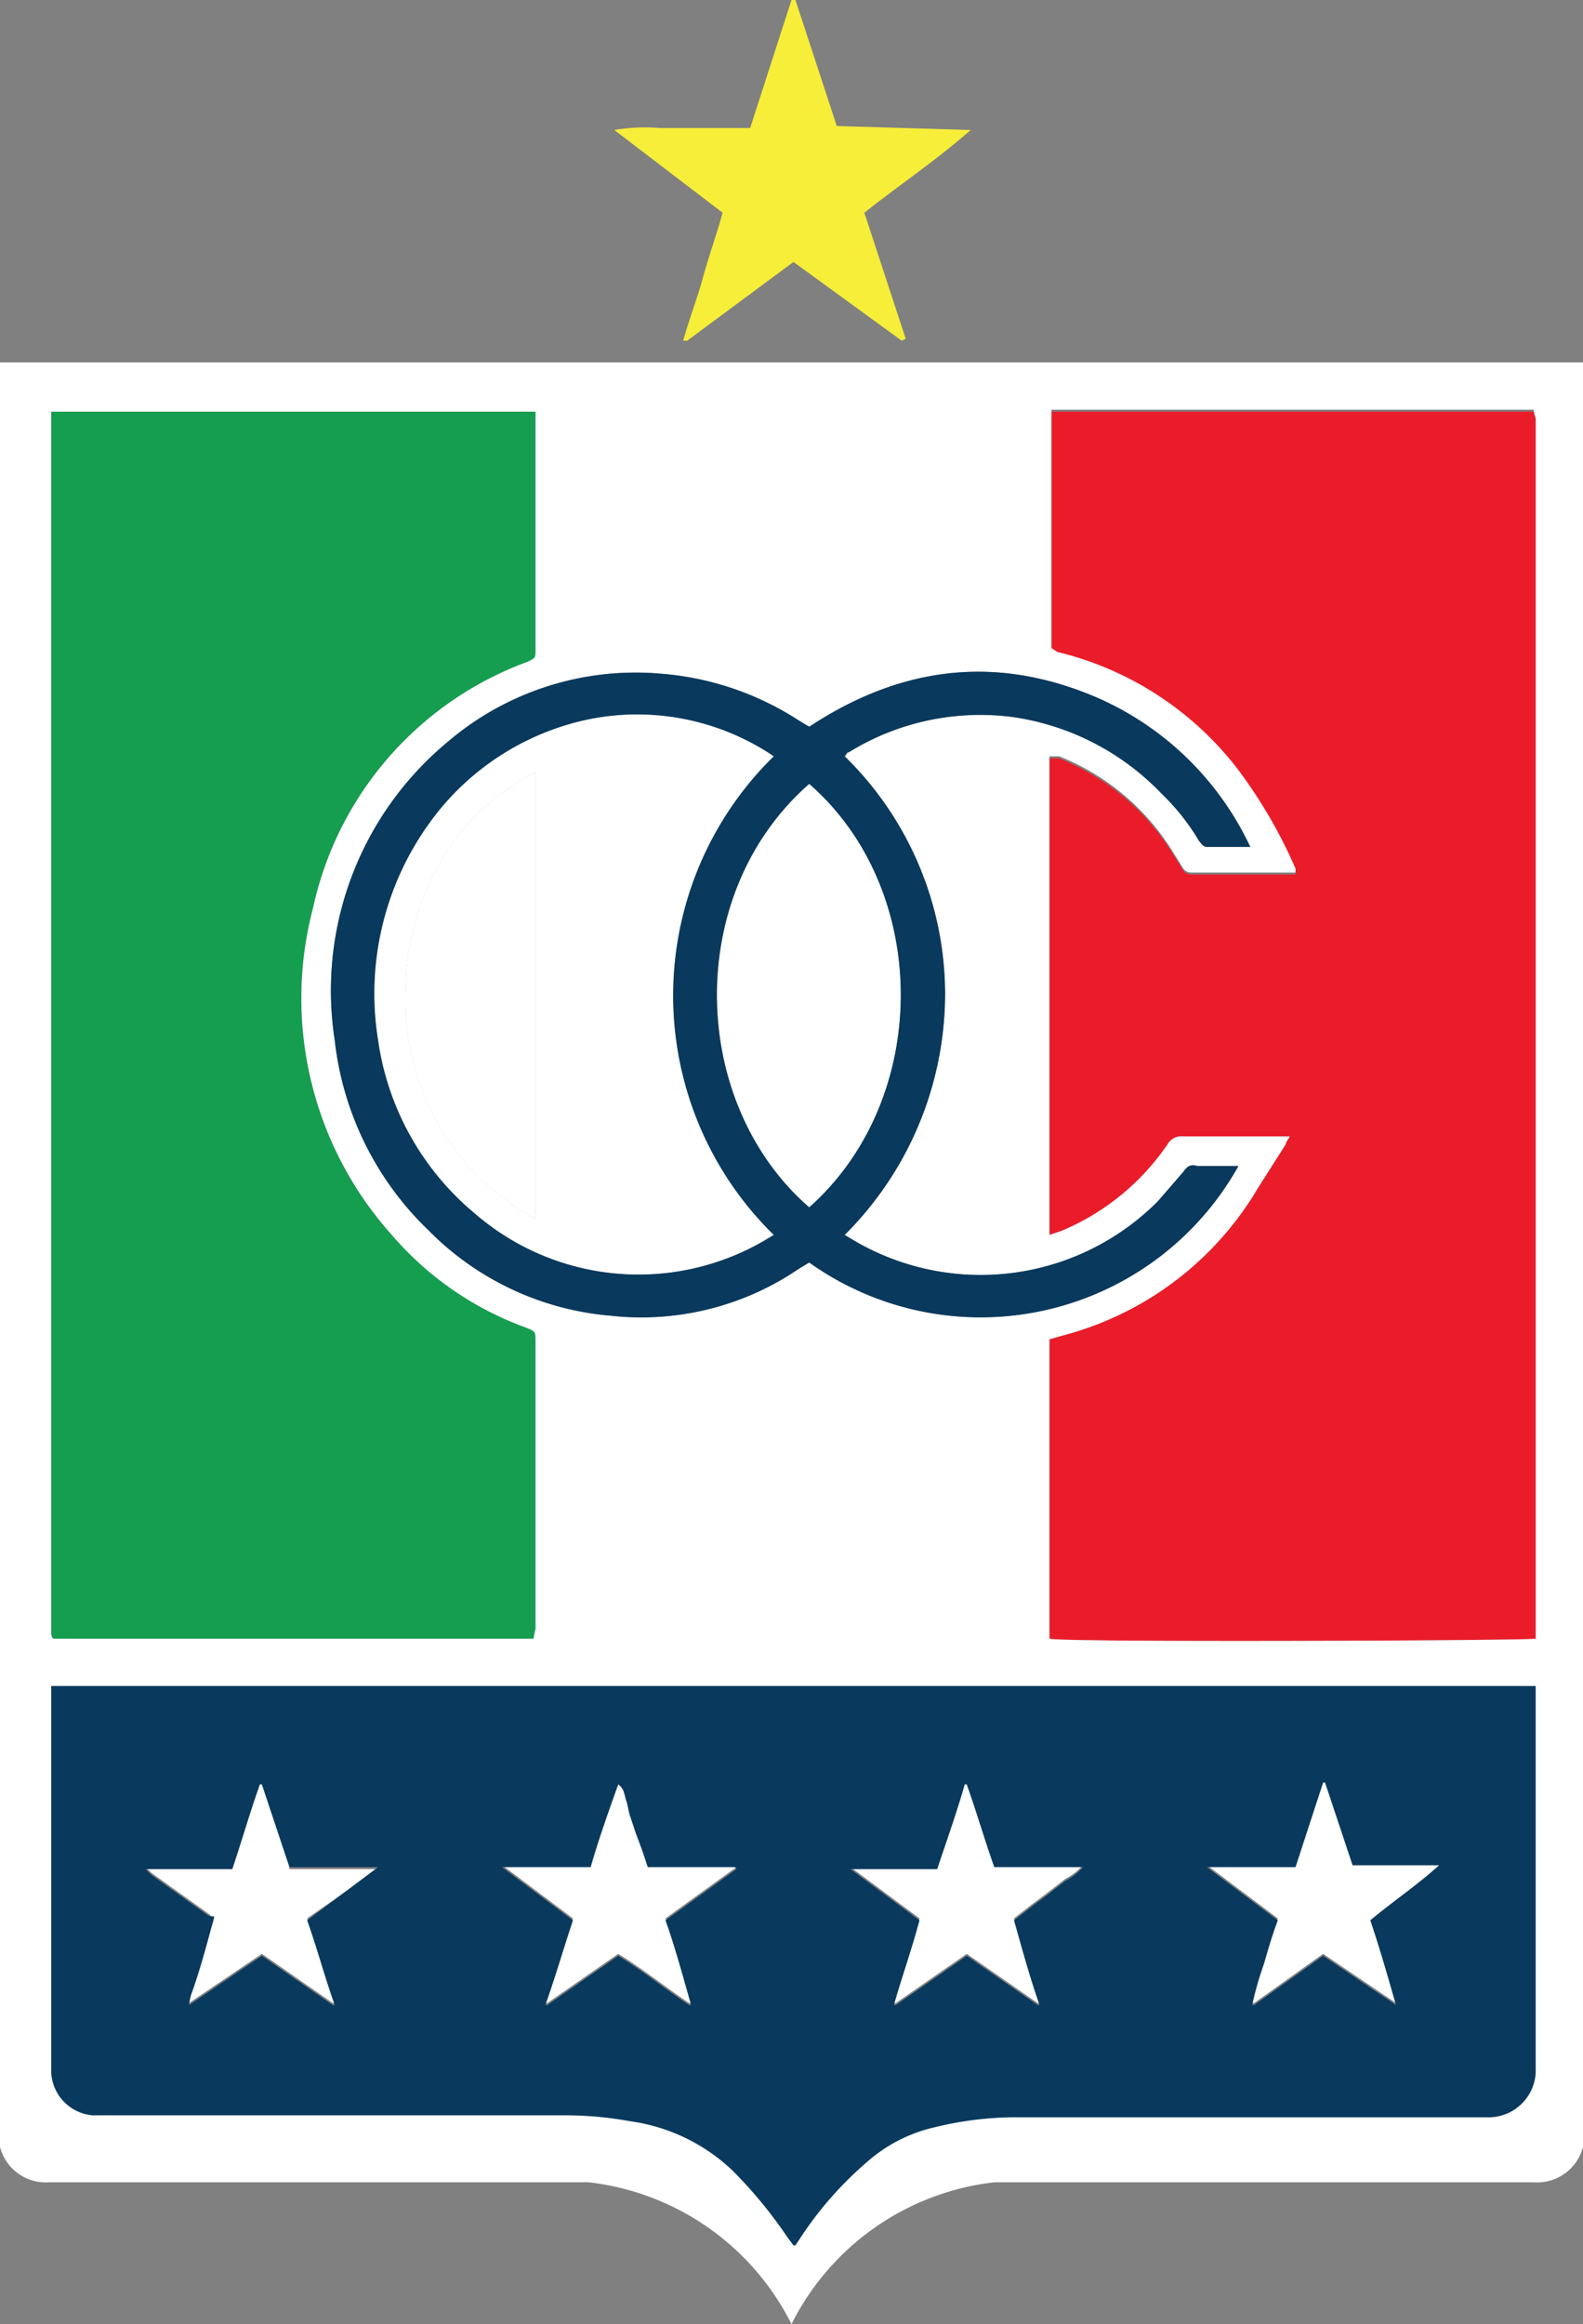
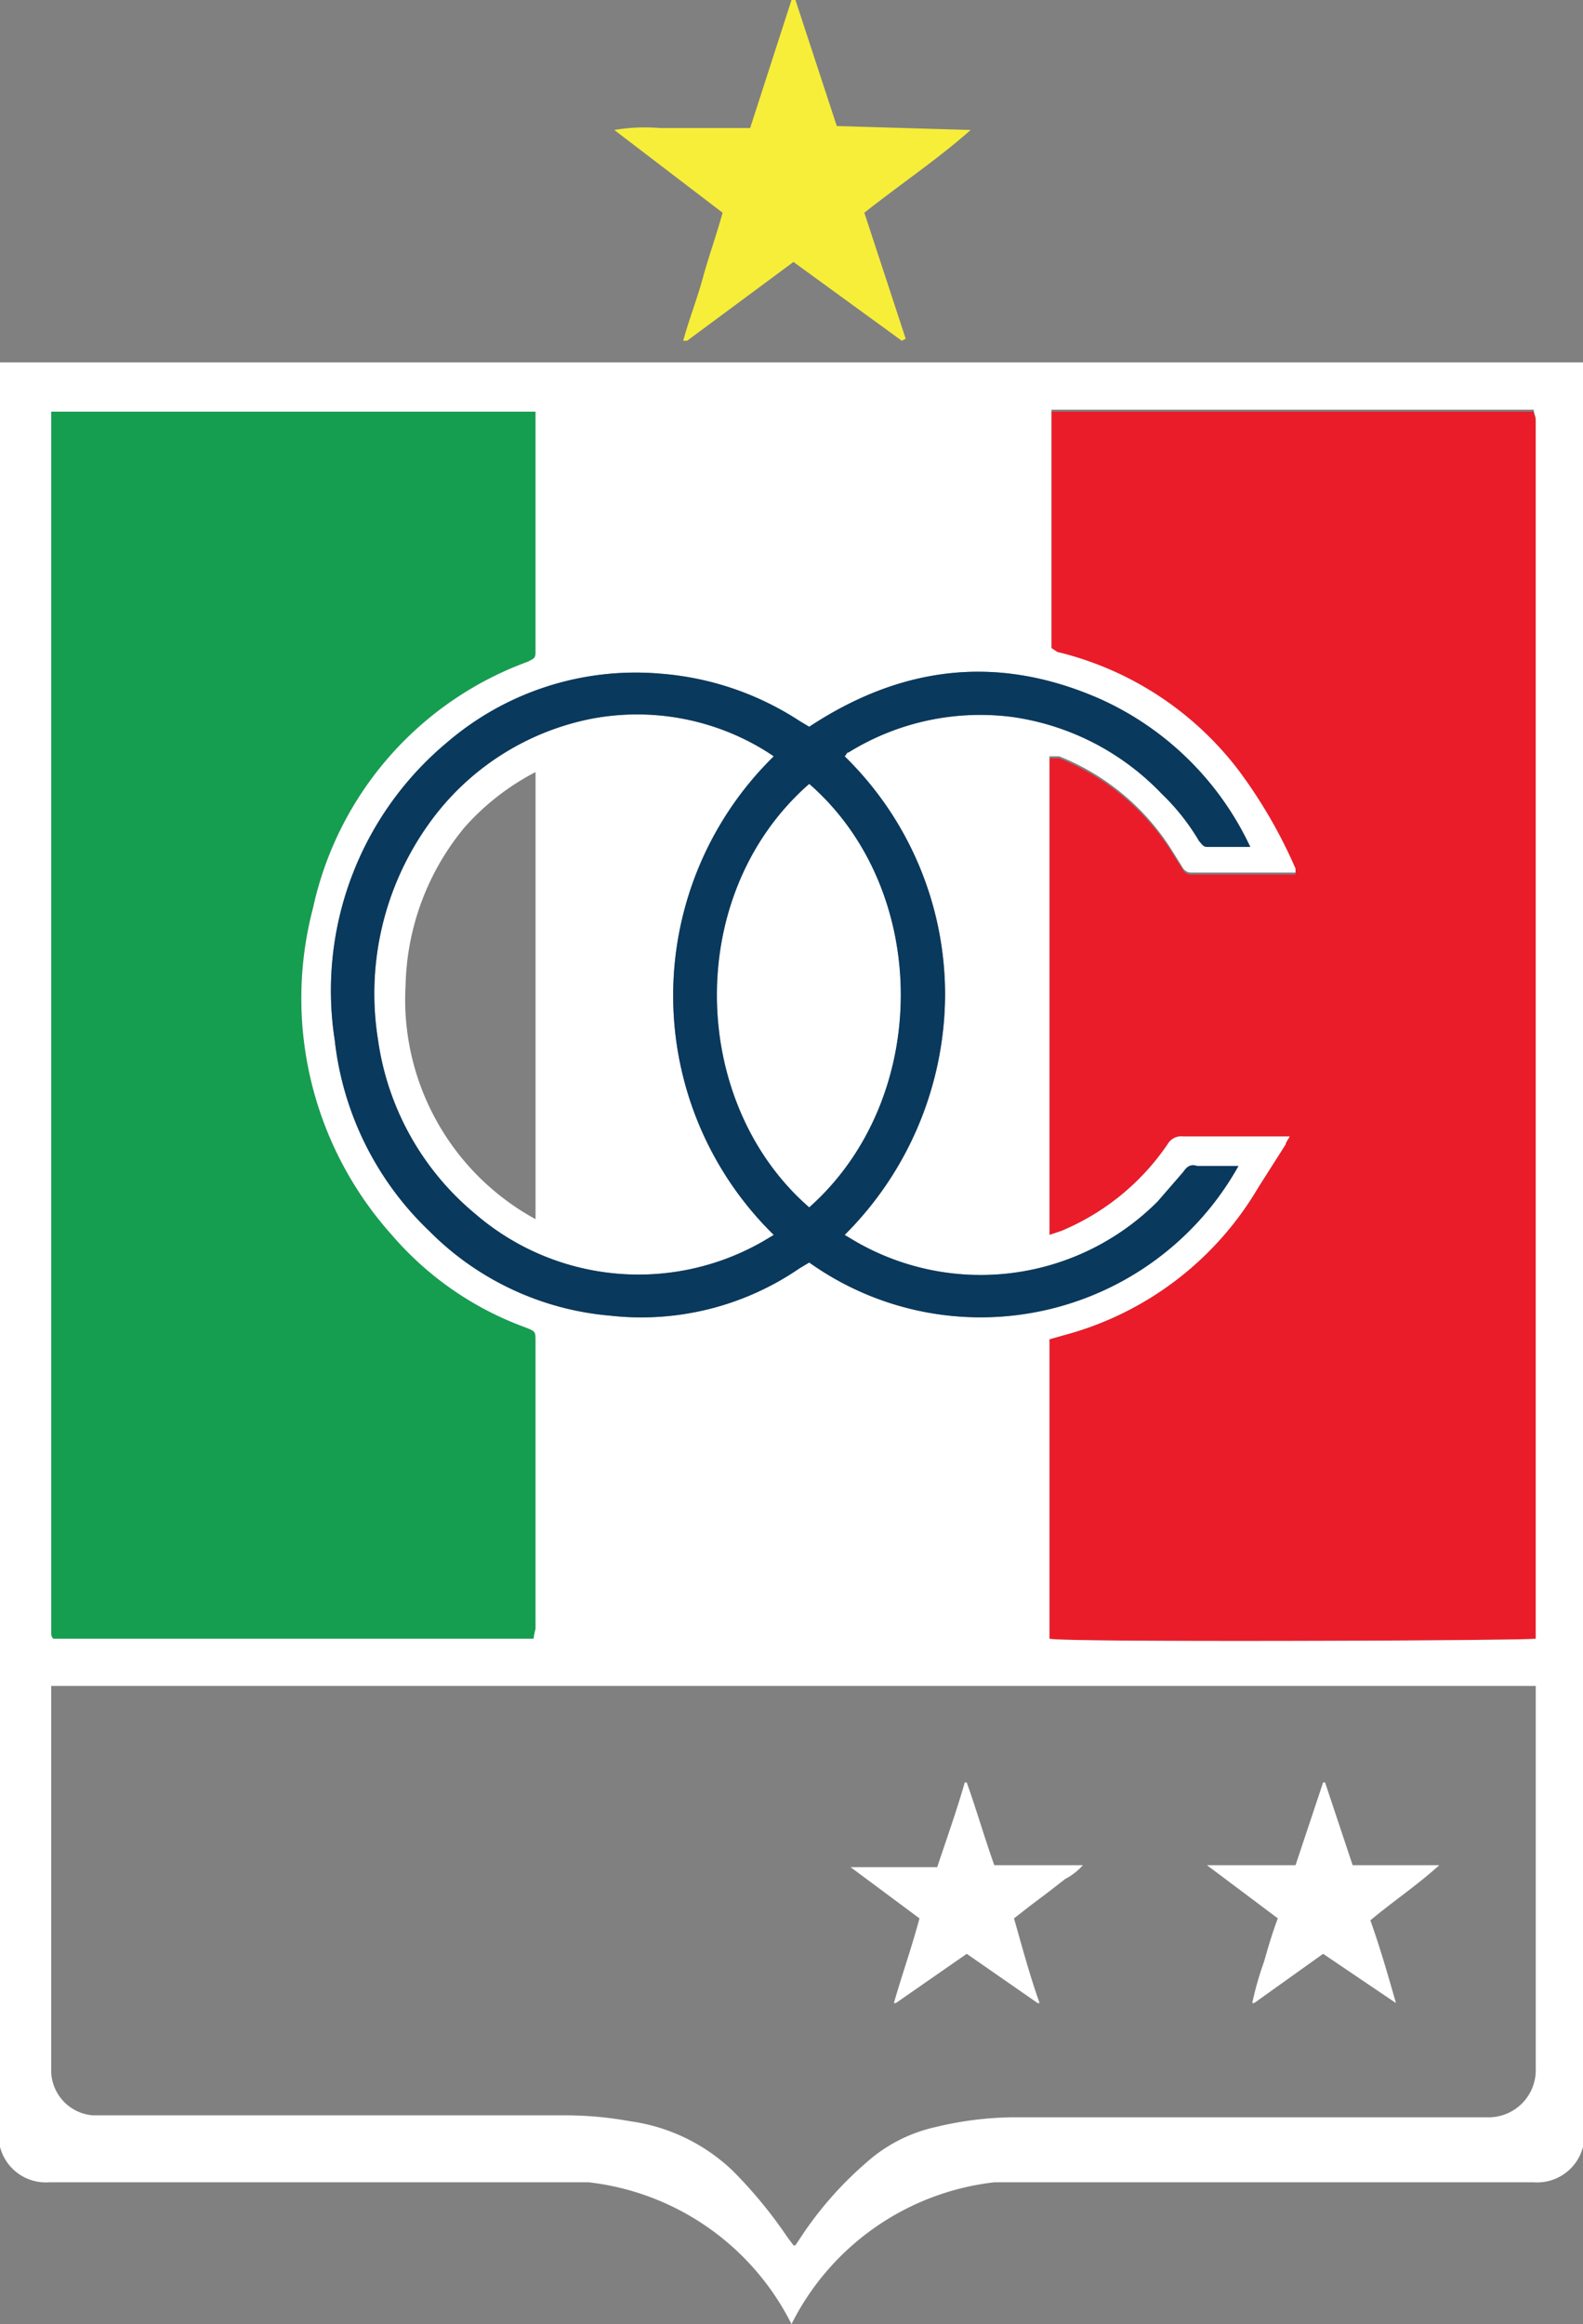
<svg xmlns="http://www.w3.org/2000/svg" viewBox="0 0 80.4 118" data-name="Layer 1" id="Layer_1">
  <rect x="0" y="0" width="80.4" height="118" fill="#808080" stroke="none" />
  <defs>
    <style>.cls-1{fill:#f7ee39;}.cls-1,.cls-6{fill-rule:evenodd;}.cls-2,.cls-6{fill:#fff;}.cls-3{fill:#159e50;}.cls-4{fill:#ea1c29;}.cls-5{fill:#09395d;}.cls-7{fill:none;}</style>
  </defs>
  <path transform="translate(-19.8 -1)" d="M65.6,18.3l-5.5-4-5.4,4h-.2c.3-1.1.7-2.1,1-3.2s.7-2.2,1-3.3L51,7.6a9.2,9.2,0,0,1,2.3-.1h4.6L60,1h.2l2.1,6.4,6.8.2c-1.7,1.5-3.5,2.7-5.4,4.2l2.1,6.4Z" class="cls-1" />
-   <path transform="translate(-19.8 -1)" d="M52.7,95.7l-.3-.9-.3-.8-.3-.9c-.1-.3-.1-.5-.2-.8s-.1-.6-.4-.8c-.5,1.4-1,2.8-1.4,4.2H45.3l3.6,2.7c-.5,1.5-.9,2.9-1.4,4.3h.1l3.6-2.5c1.3.8,2.4,1.7,3.6,2.5h.1c-.4-1.4-.8-2.9-1.3-4.3l1.8-1.3,1.8-1.3a.1.1,0,0,0-.1-.1Z" class="cls-2" />
-   <path transform="translate(-19.8 -1)" d="M34.5,95.7l-1.4-4.2H33c-.5,1.4-.9,2.8-1.4,4.3H27.2l.3.3,2.8,2c.4.3.4.3.2.8s-.6,2.2-1,3.3a4.3,4.3,0,0,0-.1.5h0l3.7-2.5,3.6,2.5h.1c-.5-1.4-.9-2.9-1.4-4.3L39,95.9H34.5Z" class="cls-2" />
  <path transform="translate(-19.8 -1)" d="M68.9,91.5h-.1c-.4,1.4-.9,2.8-1.4,4.3H63l3.5,2.6c-.4,1.5-.9,2.9-1.3,4.3h.1l3.6-2.5,3.6,2.5h.1c-.5-1.4-.9-2.9-1.3-4.3l.9-.7.8-.6.9-.7a3.1,3.1,0,0,0,.9-.7H70.3C69.8,94.3,69.4,92.9,68.9,91.5Z" class="cls-2" />
-   <path transform="translate(-19.8 -1)" d="M88.5,95.7l-1.4-4.2H87l-1.4,4.2H81.1l3.6,2.7c-.3.8-.5,1.5-.7,2.2a16.6,16.6,0,0,0-.6,2.1h.1l3.5-2.5,3.7,2.5h0c-.4-1.4-.8-2.8-1.3-4.2,1.2-1,2.4-1.8,3.5-2.8Z" class="cls-2" />
+   <path transform="translate(-19.8 -1)" d="M88.5,95.7l-1.4-4.2H87l-1.4,4.2H81.1l3.6,2.7c-.3.8-.5,1.5-.7,2.2a16.6,16.6,0,0,0-.6,2.1h.1l3.5-2.5,3.7,2.5c-.4-1.4-.8-2.8-1.3-4.2,1.2-1,2.4-1.8,3.5-2.8Z" class="cls-2" />
  <path transform="translate(-19.8 -1)" d="M22.5,84.2H46.9a4.3,4.3,0,0,1,.1-.5V69.1c0-.5,0-.5-.5-.7a16.3,16.3,0,0,1-6.8-4.7,18,18,0,0,1-4-16.6A17.2,17.2,0,0,1,46.6,34.6c.4-.2.4-.2.4-.6V21.9H22.4v62A.4.4,0,0,0,22.5,84.2Z" class="cls-3" />
  <path transform="translate(-19.8 -1)" d="M97.8,84.2V22.4c0-.2-.1-.3-.1-.5H73.2V34l.3.2a16.4,16.4,0,0,1,9.2,6,25,25,0,0,1,2.9,5v.2H80.3a.5.5,0,0,1-.4-.2l-.5-.8a12,12,0,0,0-5.8-4.9h-.5V63.7l.6-.2a12.2,12.2,0,0,0,5.4-4.4.8.8,0,0,1,.8-.4h5.4c-.1.2-.2.3-.2.4l-1.4,2.2a16.3,16.3,0,0,1-9.9,7.5l-.7.2V84.2C73.7,84.4,97.4,84.3,97.8,84.2Z" class="cls-4" />
-   <path transform="translate(-19.8 -1)" d="M97.8,87.1v-.5H22.4v19.7a2.3,2.3,0,0,0,2.1,2.2h24a18.4,18.4,0,0,1,3.3.3,9.4,9.4,0,0,1,5.2,2.5,23,23,0,0,1,2.8,3.4l.3.4h.1l.2-.3a18.3,18.3,0,0,1,3.4-3.9,7.8,7.8,0,0,1,3.5-1.8,17.4,17.4,0,0,1,3.9-.5H95.3a2.4,2.4,0,0,0,2.5-2.5ZM35.4,98.5c.5,1.4.9,2.9,1.4,4.3h-.1l-3.6-2.5-3.7,2.5h0a4.3,4.3,0,0,1,.1-.5c.4-1.1.7-2.2,1-3.3s.2-.5-.2-.8l-2.8-2-.3-.3h4.4c.5-1.5.9-2.9,1.4-4.3h.1l1.4,4.2H39Zm20-1.3-1.8,1.3c.5,1.4.9,2.9,1.3,4.3h-.1c-1.2-.8-2.3-1.7-3.6-2.5l-3.6,2.5h-.1c.5-1.4.9-2.8,1.4-4.3l-3.6-2.7h4.5c.4-1.4.9-2.8,1.4-4.2.3.2.3.5.4.8s.1.5.2.8l.3.9.3.8.3.9h4.4a.1.1,0,0,1,.1.1Zm18.5-.7-.9.7-.8.6-.9.7c.4,1.4.8,2.9,1.3,4.3h-.1l-3.6-2.5-3.6,2.5h-.1c.4-1.4.9-2.8,1.3-4.3L63,95.9h4.4c.5-1.5,1-2.9,1.4-4.3h.1c.5,1.4.9,2.8,1.4,4.2h4.5A3.1,3.1,0,0,1,73.9,96.5Zm16.8,6.3h0L87,100.3l-3.5,2.5h-.1a16.6,16.6,0,0,1,.6-2.1c.2-.7.4-1.4.7-2.2l-3.6-2.7h4.5L87,91.5h.1l1.4,4.2h4.4c-1.1,1-2.3,1.8-3.5,2.8C89.9,100,90.3,101.4,90.7,102.8Z" class="cls-5" />
  <path transform="translate(-19.8 -1)" d="M59.1,39.4a17,17,0,0,0,0,24.3l-.5.3a12.7,12.7,0,0,1-14.7-1.4A14,14,0,0,1,39,53.8a14.8,14.8,0,0,1,2.6-11,13.3,13.3,0,0,1,8.2-5.3,12.4,12.4,0,0,1,9,1.7ZM47,62.9V40.2A12.5,12.5,0,0,0,43.4,43a13,13,0,0,0-3,8A12.7,12.7,0,0,0,47,62.9Z" class="cls-6" />
  <path transform="translate(-19.8 -1)" d="M60.9,40.8c6.2,5.4,6.2,16,0,21.5C54.8,57,54.5,46.4,60.9,40.8Z" class="cls-6" />
  <path transform="translate(-19.8 -1)" d="M97.8,87.1v-.5H22.4v19.7a2.3,2.3,0,0,0,2.1,2.2h24a18.4,18.4,0,0,1,3.3.3,9.4,9.4,0,0,1,5.2,2.5,23,23,0,0,1,2.8,3.4l.3.4h.1l.2-.3a18.3,18.3,0,0,1,3.4-3.9,7.8,7.8,0,0,1,3.5-1.8,17.4,17.4,0,0,1,3.9-.5H95.3a2.4,2.4,0,0,0,2.5-2.5Z" class="cls-7" />
  <path transform="translate(-19.8 -1)" d="M22.5,84.2H46.9a4.3,4.3,0,0,1,.1-.5V69.1c0-.5,0-.5-.5-.7a16.3,16.3,0,0,1-6.8-4.7,18,18,0,0,1-4-16.6A17.2,17.2,0,0,1,46.6,34.6c.4-.2.4-.2.4-.6V21.9H22.4v62A.4.4,0,0,0,22.5,84.2Z" class="cls-7" />
  <path transform="translate(-19.8 -1)" d="M82.7,40.2a25,25,0,0,1,2.9,5v.2H80.3a.5.5,0,0,1-.4-.2l-.5-.8a12,12,0,0,0-5.8-4.9h-.5V63.7l.6-.2a12.2,12.2,0,0,0,5.4-4.4.8.8,0,0,1,.8-.4h5.4c-.1.2-.2.3-.2.4l-1.4,2.2a16.3,16.3,0,0,1-9.9,7.5l-.7.2V84.2c.6.2,24.3.1,24.7,0V22.4c0-.2-.1-.3-.1-.5H73.2V34l.3.2A16.4,16.4,0,0,1,82.7,40.2Z" class="cls-7" />
  <path transform="translate(-19.8 -1)" d="M60.9,62.3c6.2-5.5,6.2-16.1,0-21.5C54.5,46.4,54.8,57,60.9,62.3Z" class="cls-2" />
-   <path transform="translate(-19.8 -1)" d="M39,53.8a14,14,0,0,0,4.9,8.8A12.7,12.7,0,0,0,58.6,64l.5-.3a17,17,0,0,1,0-24.3l-.3-.2a12.4,12.4,0,0,0-9-1.7,13.3,13.3,0,0,0-8.2,5.3A14.8,14.8,0,0,0,39,53.8ZM43.4,43A12.5,12.5,0,0,1,47,40.2V62.9A12.7,12.7,0,0,1,40.4,51,13,13,0,0,1,43.4,43Z" class="cls-2" />
  <path transform="translate(-19.8 -1)" d="M60,19.4H19.8V110a2.4,2.4,0,0,0,2.5,1.8H49.7A13.2,13.2,0,0,1,60,119a13.2,13.2,0,0,1,10.3-7.2H97.7a2.4,2.4,0,0,0,2.5-1.8V19.4Zm13.2,2.4H97.7c0,.2.1.3.1.5V84.2c-.4.1-24.1.2-24.7,0V69l.7-.2a16.3,16.3,0,0,0,9.9-7.5l1.4-2.2c0-.1.1-.2.2-.4H79.9a.8.8,0,0,0-.8.4,12.2,12.2,0,0,1-5.4,4.4l-.6.2V39.4h.5a12,12,0,0,1,5.8,4.9l.5.8a.5.5,0,0,0,.4.2h5.3v-.2a25,25,0,0,0-2.9-5,16.4,16.4,0,0,0-9.2-6l-.3-.2ZM53.3,35.2a15,15,0,0,1,7.1,2.4l.5.3c4.7-3.1,9.6-3.7,14.8-1.4A15.4,15.4,0,0,1,83.3,44H81.1c-.2,0-.3-.2-.4-.3a11.2,11.2,0,0,0-1.9-2.4,13,13,0,0,0-7.6-3.9,12.7,12.7,0,0,0-8.3,1.8c-.1,0-.1.1-.2.2a16.9,16.9,0,0,1,5.1,12.1,17.3,17.3,0,0,1-5.1,12.2l.5.3a12.7,12.7,0,0,0,15.4-2l1.3-1.5c.2-.3.4-.4.7-.3h2.1a15,15,0,0,1-21.8,4.9l-.5.3a14.2,14.2,0,0,1-9.6,2.4,14.7,14.7,0,0,1-9.2-4.3,15.8,15.8,0,0,1-4.8-9.7,16.4,16.4,0,0,1,5.7-15.1A14.7,14.7,0,0,1,53.3,35.2ZM22.4,83.6V21.9H47V34c0,.4,0,.4-.4.6A17.2,17.2,0,0,0,35.7,47.1a18,18,0,0,0,4,16.6,16.3,16.3,0,0,0,6.8,4.7c.5.2.5.2.5.7V83.7a4.3,4.3,0,0,0-.1.5H22.5a.4.4,0,0,1-.1-.3Zm72.9,24.9H71.2a17.4,17.4,0,0,0-3.9.5,7.8,7.8,0,0,0-3.5,1.8,18.3,18.3,0,0,0-3.4,3.9l-.2.3h-.1l-.3-.4a23,23,0,0,0-2.8-3.4,9.4,9.4,0,0,0-5.2-2.5,18.4,18.4,0,0,0-3.3-.3h-24a2.3,2.3,0,0,1-2.1-2.2V86.6H97.8V106A2.4,2.4,0,0,1,95.3,108.5Z" class="cls-2" />
  <path transform="translate(-19.8 -1)" d="M36.8,53.8a15.8,15.8,0,0,0,4.8,9.7,14.7,14.7,0,0,0,9.2,4.3,14.2,14.2,0,0,0,9.6-2.4l.5-.3a15,15,0,0,0,21.8-4.9H80.6c-.3-.1-.5,0-.7.3L78.6,62a12.7,12.7,0,0,1-15.4,2l-.5-.3a17.3,17.3,0,0,0,5.1-12.2,16.9,16.9,0,0,0-5.1-12.1c.1-.1.1-.2.2-.2a12.7,12.7,0,0,1,8.3-1.8,13,13,0,0,1,7.6,3.9,11.2,11.2,0,0,1,1.9,2.4c.1.1.2.3.4.3h2.2a15.4,15.4,0,0,0-7.6-7.5c-5.2-2.3-10.1-1.7-14.8,1.4l-.5-.3a15,15,0,0,0-7.1-2.4,14.7,14.7,0,0,0-10.8,3.5A16.4,16.4,0,0,0,36.8,53.8Zm24.1-13c6.2,5.4,6.2,16,0,21.5C54.8,57,54.5,46.4,60.9,40.8ZM49.8,37.5a12.4,12.4,0,0,1,9,1.7l.3.2a17,17,0,0,0,0,24.3l-.5.3a12.7,12.7,0,0,1-14.7-1.4A14,14,0,0,1,39,53.8a14.8,14.8,0,0,1,2.6-11A13.3,13.3,0,0,1,49.8,37.5Z" class="cls-5" />
-   <path transform="translate(-19.8 -1)" d="M47,62.9V40.2A12.5,12.5,0,0,0,43.4,43a13,13,0,0,0-3,8A12.7,12.7,0,0,0,47,62.9Z" class="cls-2" />
</svg>